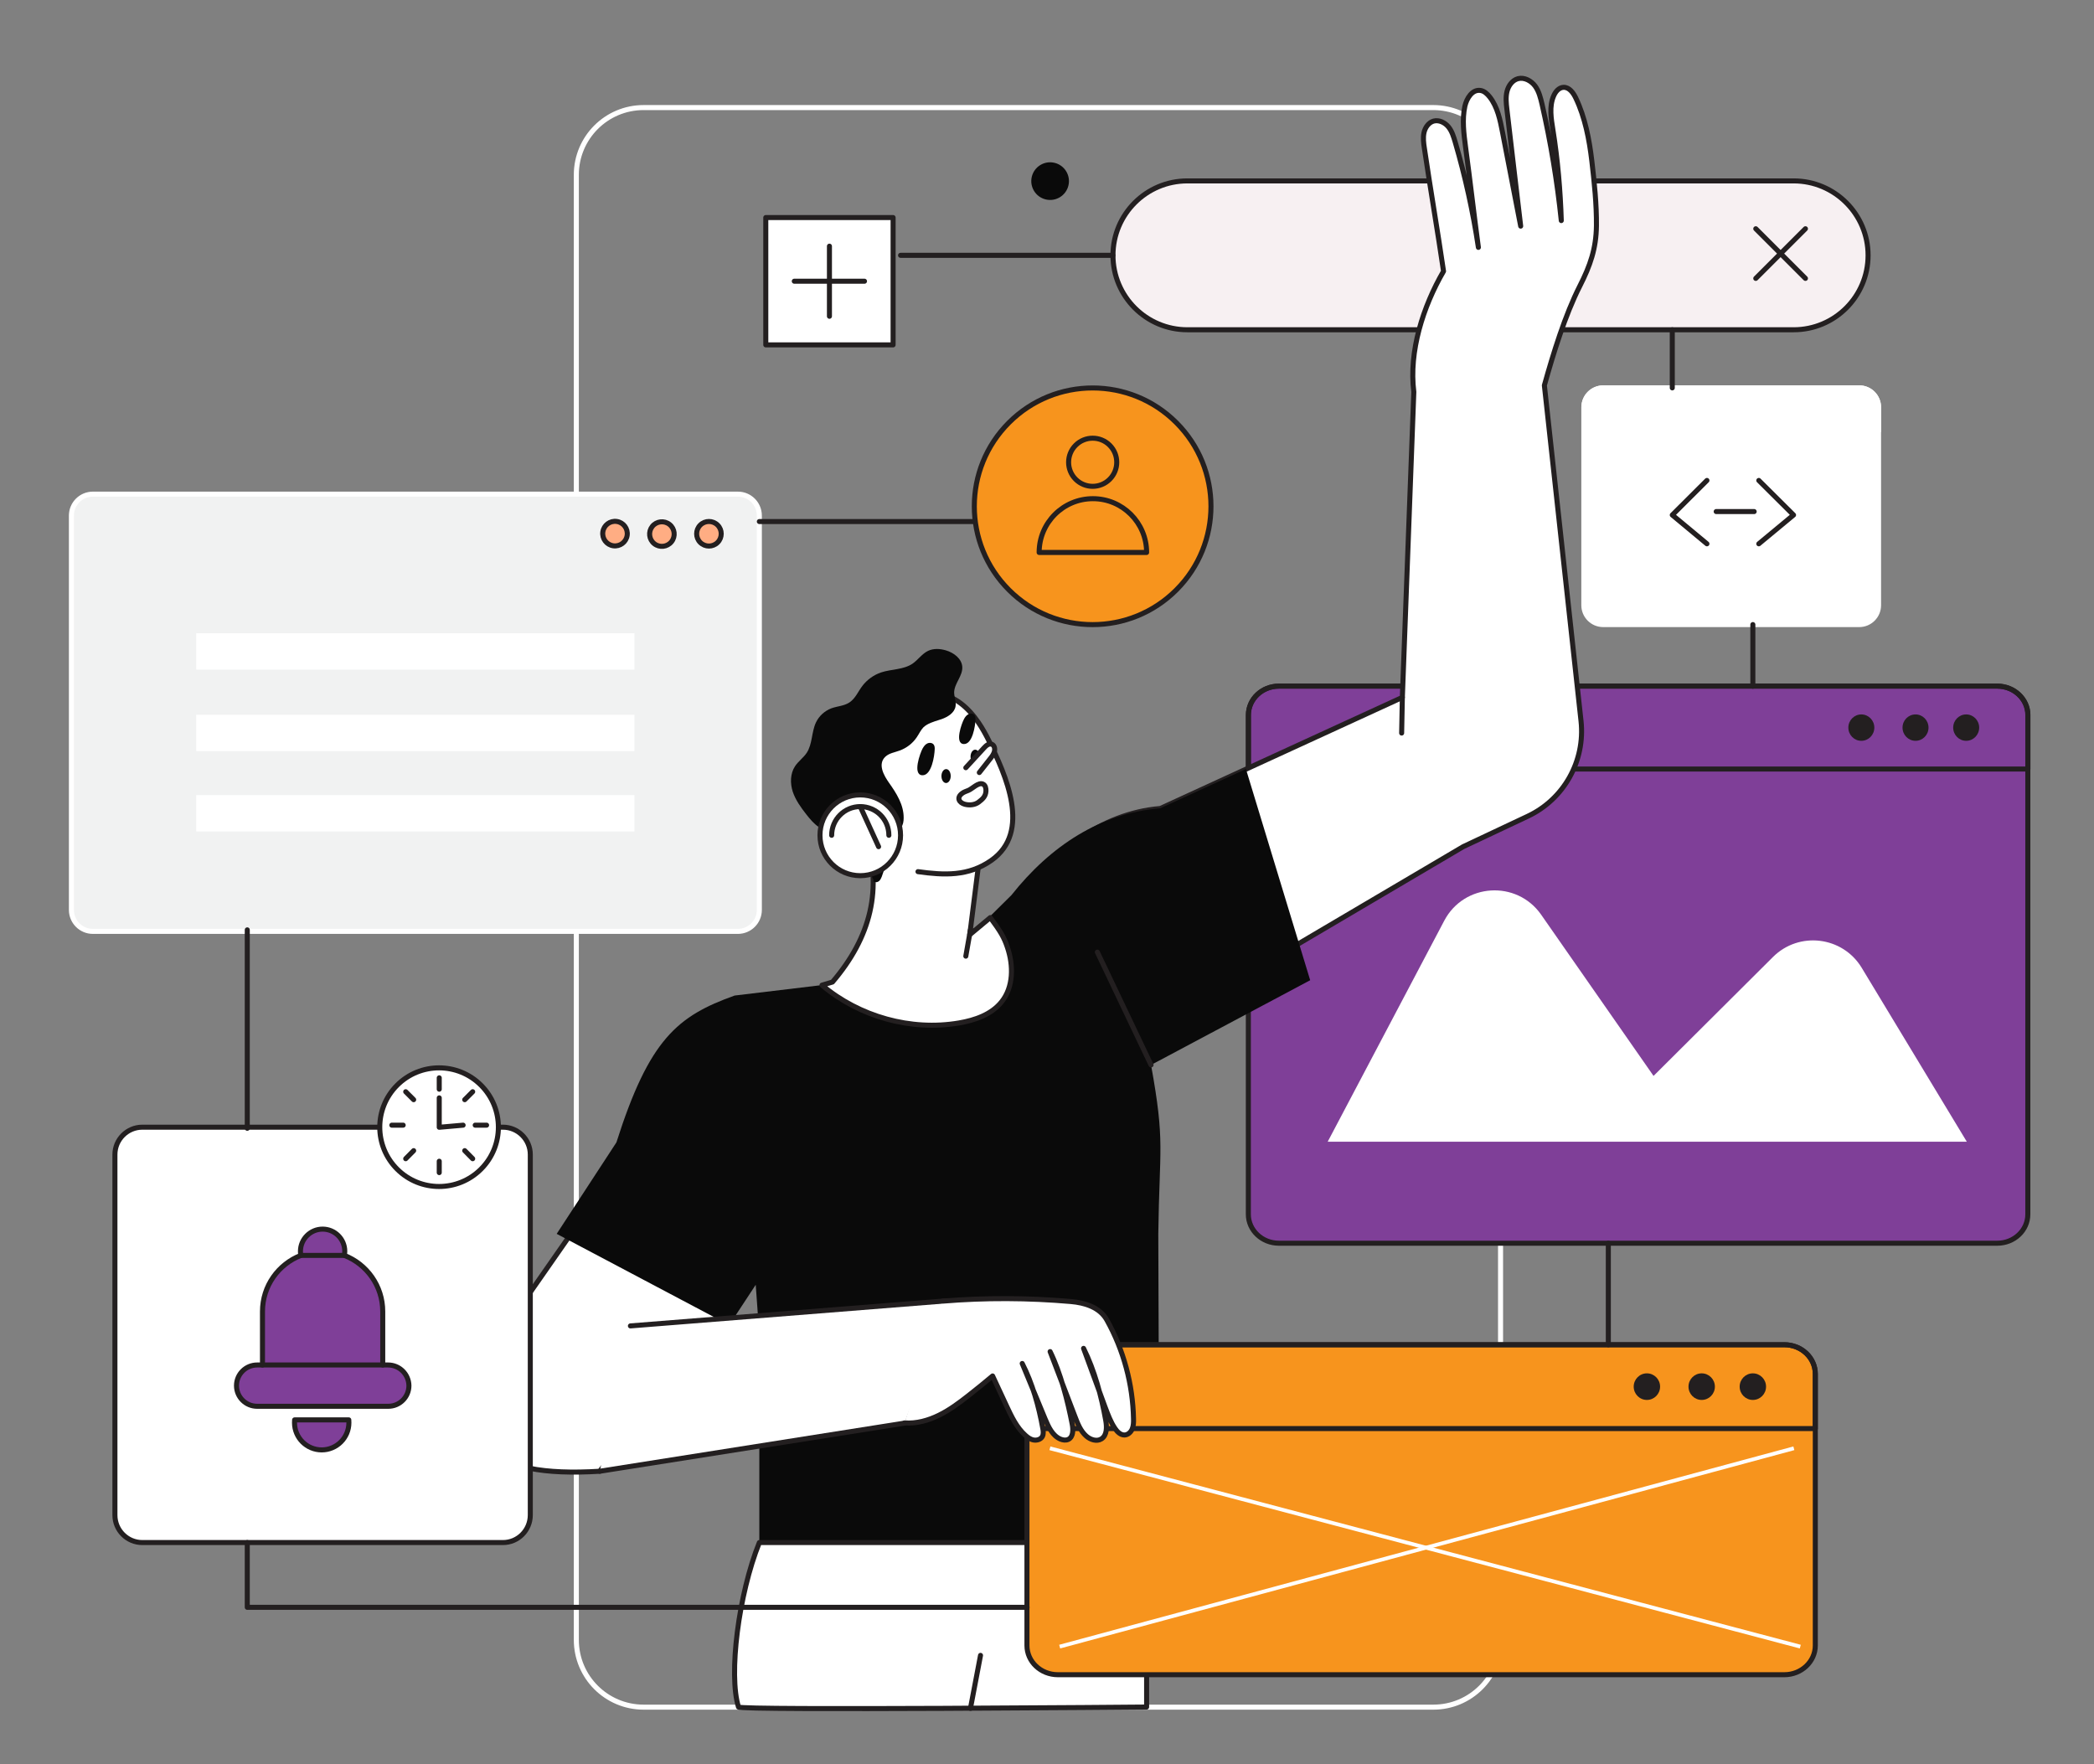
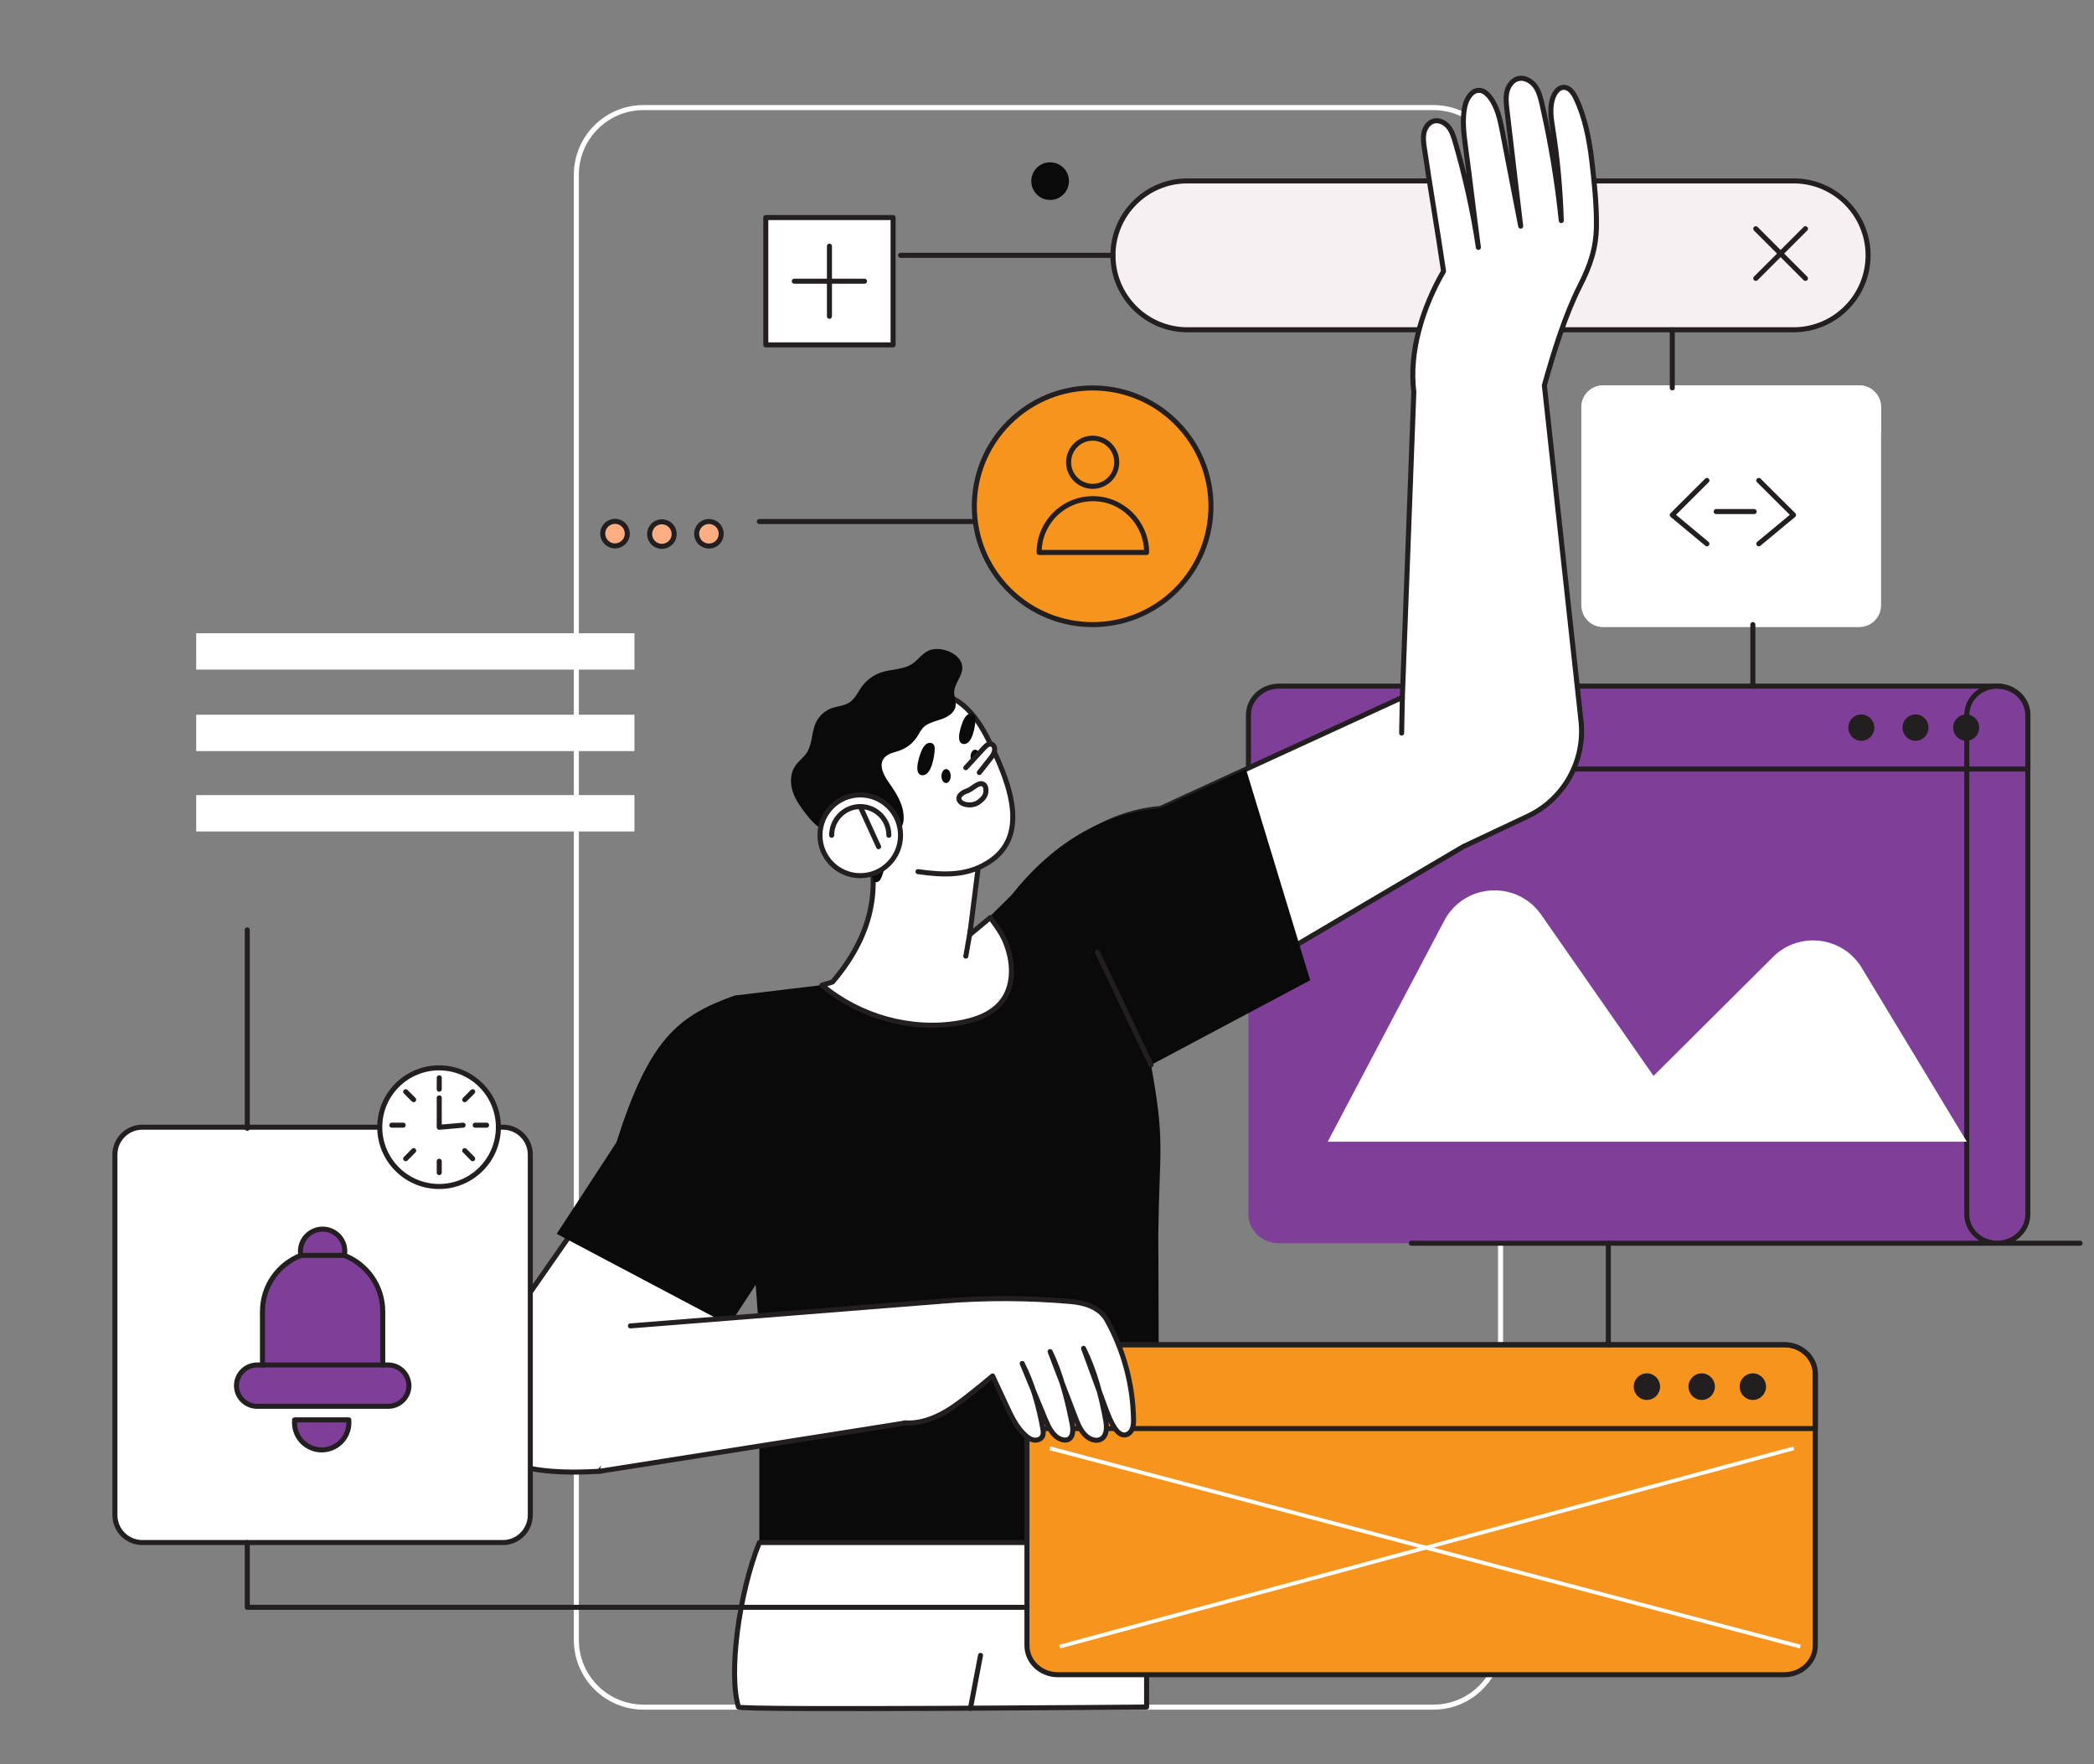
<svg xmlns="http://www.w3.org/2000/svg" id="Layer_1" x="0px" y="0px" viewBox="0 0 2079 1751.6" style="enable-background:new 0 0 2079 1751.6;" xml:space="preserve">
  <rect x="0" y="0" width="2079" height="1751.6" fill="#808080" stroke="none" />
  <style type="text/css">	.st0{fill:none;stroke:#FFFFFF;stroke-width:5;stroke-linecap:round;stroke-linejoin:round;stroke-miterlimit:10;}	.st1{fill:#7F3F98;}	.st2{fill:none;stroke:#231F20;stroke-width:5;stroke-linecap:round;stroke-linejoin:round;stroke-miterlimit:10;}	.st3{fill:#231F20;}	.st4{fill:#FFFFFF;}	.st5{fill:none;stroke:#FFFFFF;stroke-width:4.998;stroke-linecap:round;stroke-linejoin:round;stroke-miterlimit:10;}	.st6{fill:none;stroke:#231F20;stroke-width:4.998;stroke-linecap:round;stroke-linejoin:round;stroke-miterlimit:10;}	.st7{fill:#F7F0F2;}	.st8{fill:#0A0A0A;}	.st9{fill:#F7941D;}	.st10{fill:none;stroke:#FFFFFF;stroke-width:3.752;stroke-miterlimit:10;}	.st11{fill:none;}	.st12{fill:#F1F2F2;stroke:#FFFFFF;stroke-width:5;stroke-linecap:round;stroke-linejoin:round;stroke-miterlimit:10;}	.st13{fill:#FFAD83;}</style>
  <g>
    <path class="st0" d="M1423.1,1694.9H639c-36.9,0-66.8-29.9-66.8-66.8V173.6c0-36.9,29.9-66.8,66.8-66.8h784  c36.9,0,66.8,29.9,66.8,66.8v1454.5C1489.9,1665,1460,1694.9,1423.1,1694.9z" />
    <g>
      <path class="st1" d="M1401.2,1234.3H1983c16.7,0,30.3-12.8,30.3-28.7V709.9c0-15.8-13.6-28.7-30.3-28.7h-713.3   c-16.7,0-30.3,12.8-30.3,28.7v495.7c0,15.8,13.6,28.7,30.3,28.7h82.1H1401.2z" />
      <path class="st2" d="M2013.4,709.9v53.6h-773.9v-53.6c0-15.8,13.6-28.7,30.3-28.7H1983C1999.8,681.3,2013.4,694.1,2013.4,709.9z" />
      <g>
        <ellipse class="st3" cx="1952.1" cy="722.4" rx="12.9" ry="13.1" />
        <ellipse class="st3" cx="1901.8" cy="722.4" rx="12.9" ry="13.1" />
        <ellipse class="st3" cx="1848" cy="722.4" rx="12.9" ry="13.1" />
      </g>
-       <path class="st2" d="M1401.2,1234.3H1983c16.7,0,30.3-12.8,30.3-28.7V709.9c0-15.8-13.6-28.7-30.3-28.7h-713.3   c-16.7,0-30.3,12.8-30.3,28.7v495.7c0,15.8,13.6,28.7,30.3,28.7h82.1H1401.2z" />
+       <path class="st2" d="M1401.2,1234.3H1983c16.7,0,30.3-12.8,30.3-28.7V709.9c0-15.8-13.6-28.7-30.3-28.7c-16.7,0-30.3,12.8-30.3,28.7v495.7c0,15.8,13.6,28.7,30.3,28.7h82.1H1401.2z" />
      <path class="st4" d="M1318.2,1133.5l115.7-219.4c19.7-37.4,72-40.6,96.2-6l111.6,160.1l118.6-118.1c25.9-25.8,69.2-20.5,88.1,10.8   l104.3,172.6H1318.2z" />
    </g>
    <g>
      <g>
        <path class="st4" d="M1865.1,404.3v196.6c0,10.6-8.6,19.2-19.2,19.2h-254.2c-10.6,0-19.2-8.6-19.2-19.2V404.3    c0-10.6,8.6-19.2,19.2-19.2h254.2C1856.5,385.1,1865.1,393.7,1865.1,404.3z" />
        <path class="st5" d="M1865.1,404.3v196.6c0,10.6-8.6,19.2-19.2,19.2h-254.2c-10.6,0-19.2-8.6-19.2-19.2V404.3    c0-10.6,8.6-19.2,19.2-19.2h254.2C1856.5,385.1,1865.1,393.7,1865.1,404.3z" />
      </g>
      <path class="st5" d="M1865.1,404.3v23.5h-292.5v-23.5c0-10.6,8.6-19.2,19.2-19.2h254.2C1856.5,385.1,1865.1,393.7,1865.1,404.3z" />
      <g>
        <polyline class="st6" points="1694.7,477 1660.3,511.3 1694.7,539.9    " />
        <polyline class="st6" points="1746.2,477 1780.7,511.3 1746.2,539.9    " />
        <line class="st6" x1="1703.9" y1="507.9" x2="1741.6" y2="507.9" />
      </g>
    </g>
    <g>
      <g>
        <path class="st7" d="M1780.8,327.4h-601.9c-40.8,0-73.9-33.1-73.9-73.9v0c0-40.8,33.1-73.9,73.9-73.9h601.9    c40.8,0,73.9,33.1,73.9,73.9v0C1854.7,294.3,1821.6,327.4,1780.8,327.4z" />
        <path class="st6" d="M1780.8,327.4h-601.9c-40.8,0-73.9-33.1-73.9-73.9v0c0-40.8,33.1-73.9,73.9-73.9h601.9    c40.8,0,73.9,33.1,73.9,73.9v0C1854.7,294.3,1821.6,327.4,1780.8,327.4z" />
      </g>
      <g>
        <line class="st6" x1="1792.5" y1="227.1" x2="1743.2" y2="276.4" />
        <line class="st6" x1="1792.5" y1="276.4" x2="1743.2" y2="227.1" />
      </g>
    </g>
    <g>
      <path class="st4" d="M1585,224.2c0.2-21.4-2.1-43.3-4.6-64.6c-2.5-21.1-6.7-43.1-15.9-62.3c-2.5-5.2-6.5-10.8-12.2-10.6   c-4.6,0.2-8,4.3-9.8,8.6c-4.5,10.4-2.5,22.4-0.7,33.6c4.7,29.2,7.4,60.5,8.3,90.1c-4-38.8-10.4-77.4-19.1-115.5   c-1.5-6.4-3.1-12.9-6.9-18.1c-3.9-5.2-10.6-8.9-16.9-7.3c-5.7,1.5-9.6,7-11,12.7c-1.4,5.7-0.8,11.7-0.1,17.6   c4.4,38.9,9.2,77.2,13.7,116.1c-6-31-12-62-18-93c-2.4-12.4-5-25.4-12.8-35.3c-2.4-3-5.4-5.9-9.2-6.4c-8-1.2-13.6,7.7-15.4,15.6   c-2.9,13.4-1.1,27.2,0.7,40.8c4.5,33.3,8.2,66.1,12.7,99.4c-5.3-35.3-13-70.2-23-104.5c-1.6-5.3-3.2-10.8-6.7-15.1   c-3.5-4.3-9.3-7.2-14.7-5.8c-5,1.4-8.5,6.4-9.6,11.5c-1.1,5.1-0.4,10.5,0.4,15.6c5.9,40.2,13.1,81.7,19,122   c-20.3,35-34.6,79.6-29.5,119.8l0,0l0,0l-11.4,303.3l-240.3,110.3c-59.2,4.8-108.5,44.8-147.5,93.9l122.2,136.2l326-192.2   l64.1-30.2c35.9-16.9,57.2-54.9,52.9-94.5l-36.4-333.3c8.8-31.5,20.6-69.9,35.3-98.8C1578.8,263.7,1584.7,246.9,1585,224.2z" />
      <path class="st6" d="M1585,224.2c0.2-21.4-2.1-43.3-4.6-64.6c-2.5-21.1-6.7-43.1-15.9-62.3c-2.5-5.2-6.5-10.8-12.2-10.6   c-4.6,0.2-8,4.3-9.8,8.6c-4.5,10.4-2.5,22.4-0.7,33.6c4.7,29.2,7.4,60.5,8.3,90.1c-4-38.8-10.4-77.4-19.1-115.5   c-1.5-6.4-3.1-12.9-6.9-18.1c-3.9-5.2-10.6-8.9-16.9-7.3c-5.7,1.5-9.6,7-11,12.7c-1.4,5.7-0.8,11.7-0.1,17.6   c4.4,38.9,9.2,77.2,13.7,116.1c-6-31-12-62-18-93c-2.4-12.4-5-25.4-12.8-35.3c-2.4-3-5.4-5.9-9.2-6.4c-8-1.2-13.6,7.7-15.4,15.6   c-2.9,13.4-1.1,27.2,0.7,40.8c4.5,33.3,8.2,66.1,12.7,99.4c-5.3-35.3-13-70.2-23-104.5c-1.6-5.3-3.2-10.8-6.7-15.1   c-3.5-4.3-9.3-7.2-14.7-5.8c-5,1.4-8.5,6.4-9.6,11.5c-1.1,5.1-0.4,10.5,0.4,15.6c5.9,40.2,13.1,81.7,19,122   c-20.3,35-34.6,79.6-29.5,119.8l0,0l0,0l-11.4,303.3l-240.3,110.3c-59.2,4.8-108.5,44.8-147.5,93.9l122.2,136.2l326-192.2   l64.1-30.2c35.9-16.9,57.2-54.9,52.9-94.5l-36.4-333.3c8.8-31.5,20.6-69.9,35.3-98.8C1578.8,263.7,1584.7,246.9,1585,224.2z" />
      <path class="st4" d="M595.5,1183.9L496.5,1326c-57.4,108.6-10.4,141.4,98.9,134.7l137.7-175.4L595.5,1183.9z" />
      <path class="st6" d="M595.5,1183.9L496.5,1326c-57.4,108.6-10.4,141.4,98.9,134.7l137.7-175.4L595.5,1183.9z" />
      <path class="st8" d="M1142.8,1057.3l158-84.1L1237,763.5l-85.1,39c-59.2,4.8-108.7,37-147.7,86.2l-31,30.7l-157,58.6l-86.8,10.4   c-56.8,20.3-84.8,43.3-117.4,145.8l-59.3,90.8l171.3,90.6l26.3-40l3.6,49.7v206.2h397.2L1150,1225   C1151.1,1138.9,1156.9,1134.9,1142.8,1057.3z" />
      <path class="st4" d="M1000.2,940.6c-3.9-10.7-10-20.4-17-29.6l-20.4,17l9.5-75.3L858.5,828c18.6,54.2,5.8,102.8-32,147   c0,0,0,0,0,0l0,0l-10.4,3.1c37.1,31.3,88.3,45.7,136.1,37.5c15.8-2.7,32-8.3,42.1-20.8C1006.3,980,1006.7,958.4,1000.2,940.6z" />
      <path class="st6" d="M1000.2,940.6c-3.3-9.9-6.6-15.5-17-29.6l-20.4,17l9.5-75.3L858.5,828c18.6,54.2,5.8,102.8-32,147   c0,0,0,0,0,0l0,0l-10.4,3.1c37.1,31.3,88.3,45.7,136.1,37.5c15.8-2.7,32-8.3,42.1-20.8C1006.3,980,1006.3,958.6,1000.2,940.6z" />
      <g>
        <path class="st4" d="M971.4,717.3c3.9,5.7,7.3,11.9,10.3,17.9c16.7,34,42.8,90.8,2.4,119.1c-22.7,15.9-46.7,14.7-72.7,11.1    c-23.6-3.3-44.2-8.8-61.5-26.7c-16.8-17.4-25.3-40.3-23.7-64.2c1.8-26,15.2-51,35.8-66.8c18.8-14.4,43.6-21.7,67.1-19.3    C948,690.3,961.4,702.6,971.4,717.3z" />
        <path class="st6" d="M849.9,838.7c-16.8-17.4-25.3-40.3-23.7-64.2c1.8-26,15.2-51,35.8-66.8c18.8-14.4,43.6-21.7,67.1-19.3    c18.8,1.9,32.2,14.2,42.3,28.9c3.9,5.7,7.3,11.9,10.3,17.9c16.7,34,42.8,90.8,2.4,119.1c-22.7,15.9-46.7,14.7-72.7,11.1" />
        <path class="st6" d="M957.9,798.5c4.6,1.2,10,0.7,13.7-2.1c3.9-3,7-5.6,7.3-11c0.1-2.7-0.5-5.8-2.9-6.9    c-4.5-2.2-10.6,4.6-14.5,6.2c-2.2,0.9-4.5,1.6-6.3,3C949.5,791.9,952.1,796.9,957.9,798.5z" />
        <path class="st8" d="M943.9,770.5c0,3.8-2.1,6.9-4.6,6.9c-2.6,0-4.6-3.1-4.6-6.9c0-3.8,2.1-6.9,4.6-6.9    C941.9,763.5,943.9,766.6,943.9,770.5z" />
        <path class="st8" d="M972.8,751.2c0,3.8-2.1,6.9-4.6,6.9c-2.6,0-4.6-3.1-4.6-6.9c0-3.8,2.1-6.9,4.6-6.9    C970.7,744.3,972.8,747.4,972.8,751.2z" />
        <g>
          <path class="st4" d="M958.9,762.2c6.1-6.6,12.1-13.2,18.2-19.8c2-2.2,4.7-4.5,7.5-3.5c2.5,0.9,3.3,4,2.8,6.6     c-0.6,3.2-2.7,5.8-4.7,8.3c-3.5,4.4-6.9,8.8-10.4,13.2L958.9,762.2z" />
          <path class="st6" d="M958.9,762.2c6.1-6.6,12.1-13.2,18.2-19.8c2-2.2,4.7-4.5,7.5-3.5c2.5,0.9,3.3,4,2.8,6.6     c-0.6,3.2-2.7,5.8-4.7,8.3c-3.5,4.4-6.9,8.8-10.4,13.2" />
        </g>
        <path class="st8" d="M928,744.1c0.1-1.6,0-3.4-0.9-4.7c-1.3-2-4.3-2.3-6.4-1.3c-2.2,1-3.6,3.1-4.8,5.2    c-2.4,4.5-10.1,25.8-0.3,26.4C925,770.2,927.8,750.2,928,744.1z" />
        <path class="st8" d="M968.5,714.6c0-1.5,0-3.2-0.8-4.4c-1.3-1.9-4.1-2.2-6.1-1.2c-2,1-3.5,2.9-4.5,4.9    c-2.3,4.2-9.6,24.3-0.3,24.8C965.6,739.2,968.3,720.4,968.5,714.6z" />
        <path class="st8" d="M932.3,714.8c0.9-0.3,1.7-0.6,2.5-0.8c6.2-2.2,12.8-6.2,13.9-12.7c0.8-4.6-1.4-9.2-1.4-13.9    c0.2-8.9,8.5-16.2,8.1-25.1c-0.4-8.3-8.4-14.3-16.3-16.6c-5.8-1.7-12.2-2.1-17.7,0.5c-6,2.9-9.9,8.9-15.4,12.7    c-9,6.1-20.9,5.3-31.2,8.7c-7.4,2.5-14,7.3-18.7,13.5c-4.2,5.6-7,12.6-12.9,16.4c-5.2,3.4-11.9,3.6-17.7,5.7    c-6.7,2.5-12.4,7.7-15.4,14.1c-4.5,9.6-3.4,21.4-9.2,30.2c-3.3,4.9-8.4,8.4-11.6,13.3c-4.8,7.3-4.9,17-2.2,25.3    c2.8,8.3,8,15.5,13.4,22.4c3.6,4.6,7.5,9.3,12.4,12.6c4.3,2.9,9,3.5,13.3,6.1c18,10.9,32.6,27.5,41.2,46.7    c-0.8,1.4-0.2,1.3,1.3,1.8c1.5,0.5,3.1-0.1,4.3-1.2c1.1-1.1,1.8-2.5,2.4-4c5.6-14.4,6.1-29.7,10.4-44.6c3.4,0.7,6.9-1.2,8.8-4.1    c2-2.8,2.6-6.4,2.6-9.8c0.1-13.1-7.3-24.6-14.6-34.9c-4.9-7-11.6-18.4-3.5-25.9c3.8-3.5,9.2-4.2,14-6c7-2.5,13.1-7.2,17.2-13.4    c2.2-3.2,3.8-6.9,6.5-9.7C921,718.2,926.7,716.6,932.3,714.8z" />
        <ellipse class="st4" cx="854.1" cy="829.3" rx="40" ry="40.1" />
        <ellipse class="st6" cx="854.1" cy="829.3" rx="40" ry="40.1" />
        <path class="st6" d="M825.7,829.3c0-15.7,12.7-28.5,28.4-28.5c15.7,0,28.4,12.7,28.4,28.5" />
        <line class="st6" x1="854.1" y1="800.8" x2="872.3" y2="840.6" />
      </g>
      <line class="st6" x1="963.5" y1="923.2" x2="958.9" y2="949.3" />
      <line class="st6" x1="1142.8" y1="1057.3" x2="1089.5" y2="945.3" />
      <g>
        <polygon class="st4" points="625.9,1316.4 940.8,1291.4 898.1,1412.9 595.5,1460.7    " />
      </g>
      <g>
        <line class="st6" x1="625.9" y1="1316.4" x2="940.8" y2="1291.4" />
        <line class="st6" x1="898.1" y1="1412.9" x2="595.5" y2="1460.7" />
      </g>
      <line class="st6" x1="1392.3" y1="692.3" x2="1391.6" y2="727.8" />
      <path class="st4" d="M753.9,1531.5c-20.7,51.4-30.7,131.2-20.7,163.3c1.1,3.5,405.2,0,405.2,0v-163.3H753.9z" />
      <path class="st6" d="M753.9,1531.5c-20.7,51.4-30.7,131.2-20.7,163.3c1.1,3.5,405.2,0,405.2,0v-163.3H753.9z" />
      <line class="st6" x1="963.5" y1="1696.1" x2="973.5" y2="1643.5" />
    </g>
    <g>
      <rect x="760.3" y="216" class="st4" width="126.4" height="126.4" />
      <rect x="760.3" y="216" class="st6" width="126.4" height="126.4" />
      <g>
        <line class="st6" x1="823.5" y1="244.4" x2="823.5" y2="314" />
        <line class="st6" x1="858.3" y1="279.2" x2="788.6" y2="279.2" />
      </g>
    </g>
    <g>
      <g>
        <path class="st9" d="M1183.3,1662.7h588.3c16.9,0,30.7-13,30.7-29v-269.6c0-16-13.7-29-30.7-29h-721.3c-16.9,0-30.7,13-30.7,29    v269.6c0,16,13.7,29,30.7,29h83H1183.3z" />
        <path class="st2" d="M1802.3,1364.1v54.2h-782.6v-54.2c0-16,13.7-29,30.7-29h721.3C1788.6,1335.1,1802.3,1348.1,1802.3,1364.1z" />
        <g>
          <ellipse class="st3" cx="1740.3" cy="1376.7" rx="13.1" ry="13.2" />
          <ellipse class="st3" cx="1689.5" cy="1376.7" rx="13.1" ry="13.2" />
          <ellipse class="st3" cx="1635.1" cy="1376.7" rx="13.1" ry="13.2" />
        </g>
        <path class="st2" d="M1183.3,1662.7h588.3c16.9,0,30.7-13,30.7-29v-269.6c0-16-13.7-29-30.7-29h-721.3c-16.9,0-30.7,13-30.7,29    v269.6c0,16,13.7,29,30.7,29h83H1183.3z" />
      </g>
      <g>
        <line class="st10" x1="1042.4" y1="1437.9" x2="1787.4" y2="1634.8" />
        <line class="st10" x1="1052.1" y1="1634.8" x2="1781" y2="1437.9" />
      </g>
    </g>
    <path class="st4" d="M935.9,1291.8c42.4-3.5,85-3.3,127.4,0.4c13.6,1.2,28.5,5.6,35.6,18.3c16.7,29.9,25.8,63.9,26.5,98.1  c0.1,3.4,0,7-1.3,10.1c-1.3,3.2-4.2,5.9-7.6,6c-4,0.1-7.3-3.2-9.5-6.5c-4.4-6.5-7.1-14-9.9-21.4c-7.1-19.4-14.2-38.7-21.3-58.1  c10.9,21.9,17.7,47.4,22,71.4c1.2,6.6,1.4,14.9-4.3,18.5c-4.6,2.9-10.9,0.8-15-2.8c-5.7-5-8.6-12.5-11.3-19.6  c-8.2-21.4-16.4-42.9-24.6-64.3c10.5,21.5,17.3,48.4,21.9,71.9c1.1,5.6,1.2,12.9-3.9,15.3c-2.4,1.1-5.3,0.7-7.7-0.3  c-7.9-3.3-11.9-12-15.2-19.9c-7.6-18.4-15.2-36.8-22.8-55.2c10.2,19.9,16.4,42.3,20.4,64.3c0.5,2.7,0.9,5.7-0.4,8.2  c-1.6,2.9-5.3,4-8.5,3.5s-6-2.5-8.4-4.7c-8.6-7.7-13.7-18.5-18.6-29c-4.6-10-9.2-19.9-13.9-29.9c-7.9,6.7-15.8,13-23.9,19.4  c-9.3,7.3-18.8,14.4-29.4,19.6c-10.6,5.2-22.4,8.5-34.1,7.6L935.9,1291.8z" />
    <path class="st6" d="M935.9,1291.8c42.4-3.5,85-3.3,127.4,0.4c13.6,1.2,28.5,5.6,35.6,18.3c16.7,29.9,25.8,63.9,26.5,98.1  c0.1,3.4,0,7-1.3,10.1c-1.3,3.2-4.2,5.9-7.6,6c-4,0.1-7.3-3.2-9.5-6.5c-4.4-6.5-7.1-14-9.9-21.4c-7.1-19.4-14.2-38.7-21.3-58.1  c10.9,21.9,17.7,47.4,22,71.4c1.2,6.6,1.4,14.9-4.3,18.5c-4.6,2.9-10.9,0.8-15-2.8c-5.7-5-8.6-12.5-11.3-19.6  c-8.2-21.4-16.4-42.9-24.6-64.3c10.5,21.5,17.3,48.4,21.9,71.9c1.1,5.6,1.2,12.9-3.9,15.3c-2.4,1.1-5.3,0.7-7.7-0.3  c-7.9-3.3-11.9-12-15.2-19.9c-7.6-18.4-15.2-36.8-22.8-55.2c10.2,19.9,16.4,42.3,20.4,64.3c0.5,2.7,0.9,5.7-0.4,8.2  c-1.6,2.9-5.3,4-8.5,3.5s-6-2.5-8.4-4.7c-8.6-7.7-13.7-18.5-18.6-29c-4.6-10-9.2-19.9-13.9-29.9c-7.9,6.7-15.8,13-23.9,19.4  c-9.3,7.3-18.8,14.4-29.4,19.6c-10.6,5.2-22.4,8.5-34.1,7.6" />
    <g>
      <path class="st4" d="M499.3,1531.5h-358c-15,0-27.2-12.2-27.2-27.2v-358c0-15,12.2-27.2,27.2-27.2h358c15,0,27.2,12.2,27.2,27.2   v358C526.4,1519.4,514.3,1531.5,499.3,1531.5z" />
      <path class="st6" d="M499.3,1531.5h-358c-15,0-27.2-12.2-27.2-27.2v-358c0-15,12.2-27.2,27.2-27.2h358c15,0,27.2,12.2,27.2,27.2   v358C526.4,1519.4,514.3,1531.5,499.3,1531.5z" />
      <g>
        <path class="st1" d="M346.4,1412.5c0,14.9-12.1,27-27,27c-14.9,0-27-12.1-27-27c0-0.9,0-1.9,0.1-2.8h53.8    C346.3,1410.6,346.4,1411.5,346.4,1412.5z" />
        <path class="st1" d="M385.3,1355.2H380v-53.1c0-25.4-15.8-47-38.1-55.7c0.2-1.3,0.4-2.7,0.4-4.1c0-12.2-9.9-22-22-22    s-22,9.9-22,22c0,1.4,0.1,2.7,0.4,4.1c-22.3,8.7-38.1,30.3-38.1,55.7v53.1h-5.3c-11.3,0-20.5,9.2-20.5,20.5l0,0    c0,11.3,9.2,20.5,20.5,20.5h130.2c11.3,0,20.5-9.2,20.5-20.5l0,0C405.8,1364.4,396.7,1355.2,385.3,1355.2z" />
        <path class="st6" d="M346.4,1412.5c0,14.9-12.1,27-27,27c-14.9,0-27-12.1-27-27c0-0.9,0-1.9,0.1-2.8h53.8    C346.3,1410.6,346.4,1411.5,346.4,1412.5z" />
        <path class="st6" d="M385.3,1355.2H380v-53.1c0-25.4-15.8-47-38.1-55.7c0.2-1.3,0.4-2.7,0.4-4.1c0-12.2-9.9-22-22-22    s-22,9.9-22,22c0,1.4,0.1,2.7,0.4,4.1c-22.3,8.7-38.1,30.3-38.1,55.7v53.1h-5.3c-11.3,0-20.5,9.2-20.5,20.5l0,0    c0,11.3,9.2,20.5,20.5,20.5h130.2c11.3,0,20.5-9.2,20.5-20.5l0,0C405.8,1364.4,396.7,1355.2,385.3,1355.2z" />
        <line class="st6" x1="260.5" y1="1355.2" x2="380" y2="1355.2" />
        <line class="st6" x1="298.6" y1="1246.4" x2="341.9" y2="1246.4" />
      </g>
      <g>
        <ellipse transform="matrix(0.707 -0.707 0.707 0.707 -663.667 636.136)" class="st4" cx="436.1" cy="1119.2" rx="58.9" ry="58.9" />
        <ellipse transform="matrix(0.707 -0.707 0.707 0.707 -663.667 636.136)" class="st6" cx="436.1" cy="1119.2" rx="58.9" ry="58.9" />
      </g>
      <g>
        <line class="st6" x1="436.1" y1="1070.1" x2="436.1" y2="1081.4" />
        <line class="st6" x1="436.1" y1="1152.9" x2="436.1" y2="1164.2" />
      </g>
      <g>
        <line class="st6" x1="483.1" y1="1117.1" x2="471.8" y2="1117.1" />
        <line class="st6" x1="400.3" y1="1117.1" x2="389" y2="1117.1" />
      </g>
      <g>
        <line class="st6" x1="469.3" y1="1083.9" x2="461.4" y2="1091.8" />
        <line class="st6" x1="410.7" y1="1142.4" x2="402.8" y2="1150.4" />
      </g>
      <g>
        <line class="st6" x1="469.3" y1="1150.4" x2="461.4" y2="1142.4" />
        <line class="st6" x1="410.7" y1="1091.8" x2="402.8" y2="1083.9" />
      </g>
      <polyline class="st6" points="436.1,1090 436.1,1119.2 459.8,1117.1   " />
    </g>
    <g>
      <path class="st11" d="M732.6,924.7H92.2c-11.8,0-21.3-9.6-21.3-21.3V511.9c0-11.8,9.6-21.3,21.3-21.3h640.4   c11.8,0,21.3,9.6,21.3,21.3v391.5C753.9,915.2,744.3,924.7,732.6,924.7z" />
-       <path class="st12" d="M732.6,924.7H92.2c-11.8,0-21.3-9.6-21.3-21.3V511.9c0-11.8,9.6-21.3,21.3-21.3h640.4   c11.8,0,21.3,9.6,21.3,21.3v391.5C753.9,915.2,744.3,924.7,732.6,924.7z" />
      <g>
        <ellipse transform="matrix(0.14 -0.99 0.99 0.14 0.475 1060.399)" class="st13" cx="610.9" cy="529.9" rx="12.2" ry="12.2" />
        <ellipse transform="matrix(0.62 -0.784 0.784 0.62 -165.935 717.187)" class="st13" cx="657.5" cy="529.9" rx="12.2" ry="12.2" />
        <ellipse transform="matrix(0.707 -0.707 0.707 0.707 -168.511 653.032)" class="st13" cx="704" cy="529.9" rx="12.2" ry="12.2" />
      </g>
      <g>
        <ellipse transform="matrix(0.14 -0.99 0.99 0.14 0.475 1060.399)" class="st2" cx="610.9" cy="529.9" rx="12.2" ry="12.2" />
        <ellipse transform="matrix(0.62 -0.784 0.784 0.62 -165.935 717.187)" class="st2" cx="657.5" cy="529.9" rx="12.2" ry="12.2" />
        <ellipse transform="matrix(0.707 -0.707 0.707 0.707 -168.511 653.032)" class="st2" cx="704" cy="529.9" rx="12.2" ry="12.2" />
      </g>
      <rect x="194.8" y="628.7" class="st4" width="435.1" height="36.1" />
      <rect x="194.8" y="709.6" class="st4" width="435.1" height="36.1" />
      <rect x="194.8" y="789.4" class="st4" width="435.1" height="36.1" />
    </g>
    <line class="st6" x1="245.5" y1="923.2" x2="245.5" y2="1120.2" />
    <polyline class="st6" points="245.5,1531.5 245.5,1595.8 1019.7,1595.8  " />
    <line class="st6" x1="1596.8" y1="1335.1" x2="1596.8" y2="1234.3" />
    <line class="st6" x1="1740.3" y1="620.1" x2="1740.3" y2="681.3" />
    <line class="st6" x1="1660.3" y1="385.1" x2="1660.3" y2="327.4" />
    <line class="st6" x1="1104.9" y1="253.5" x2="894.1" y2="253.5" />
    <line class="st6" x1="972.8" y1="517.8" x2="753.9" y2="517.8" />
    <g>
      <ellipse transform="matrix(0.707 -0.707 0.707 0.707 -37.622 914.413)" class="st9" cx="1085" cy="502.6" rx="117.5" ry="117.5" />
      <ellipse transform="matrix(0.707 -0.707 0.707 0.707 -37.622 914.413)" class="st2" cx="1085" cy="502.6" rx="117.5" ry="117.5" />
      <path class="st2" d="M1138.4,548.5h-106.7c0-29.5,23.9-53.4,53.4-53.4C1114.5,495.1,1138.4,519,1138.4,548.5z" />
      <ellipse transform="matrix(0.707 -0.707 0.707 0.707 -6.691 901.601)" class="st2" cx="1085" cy="458.9" rx="23.9" ry="23.9" />
    </g>
    <ellipse transform="matrix(0.23 -0.973 0.973 0.23 628.189 1152.794)" class="st8" cx="1042.4" cy="179.5" rx="18.7" ry="18.7" />
  </g>
</svg>